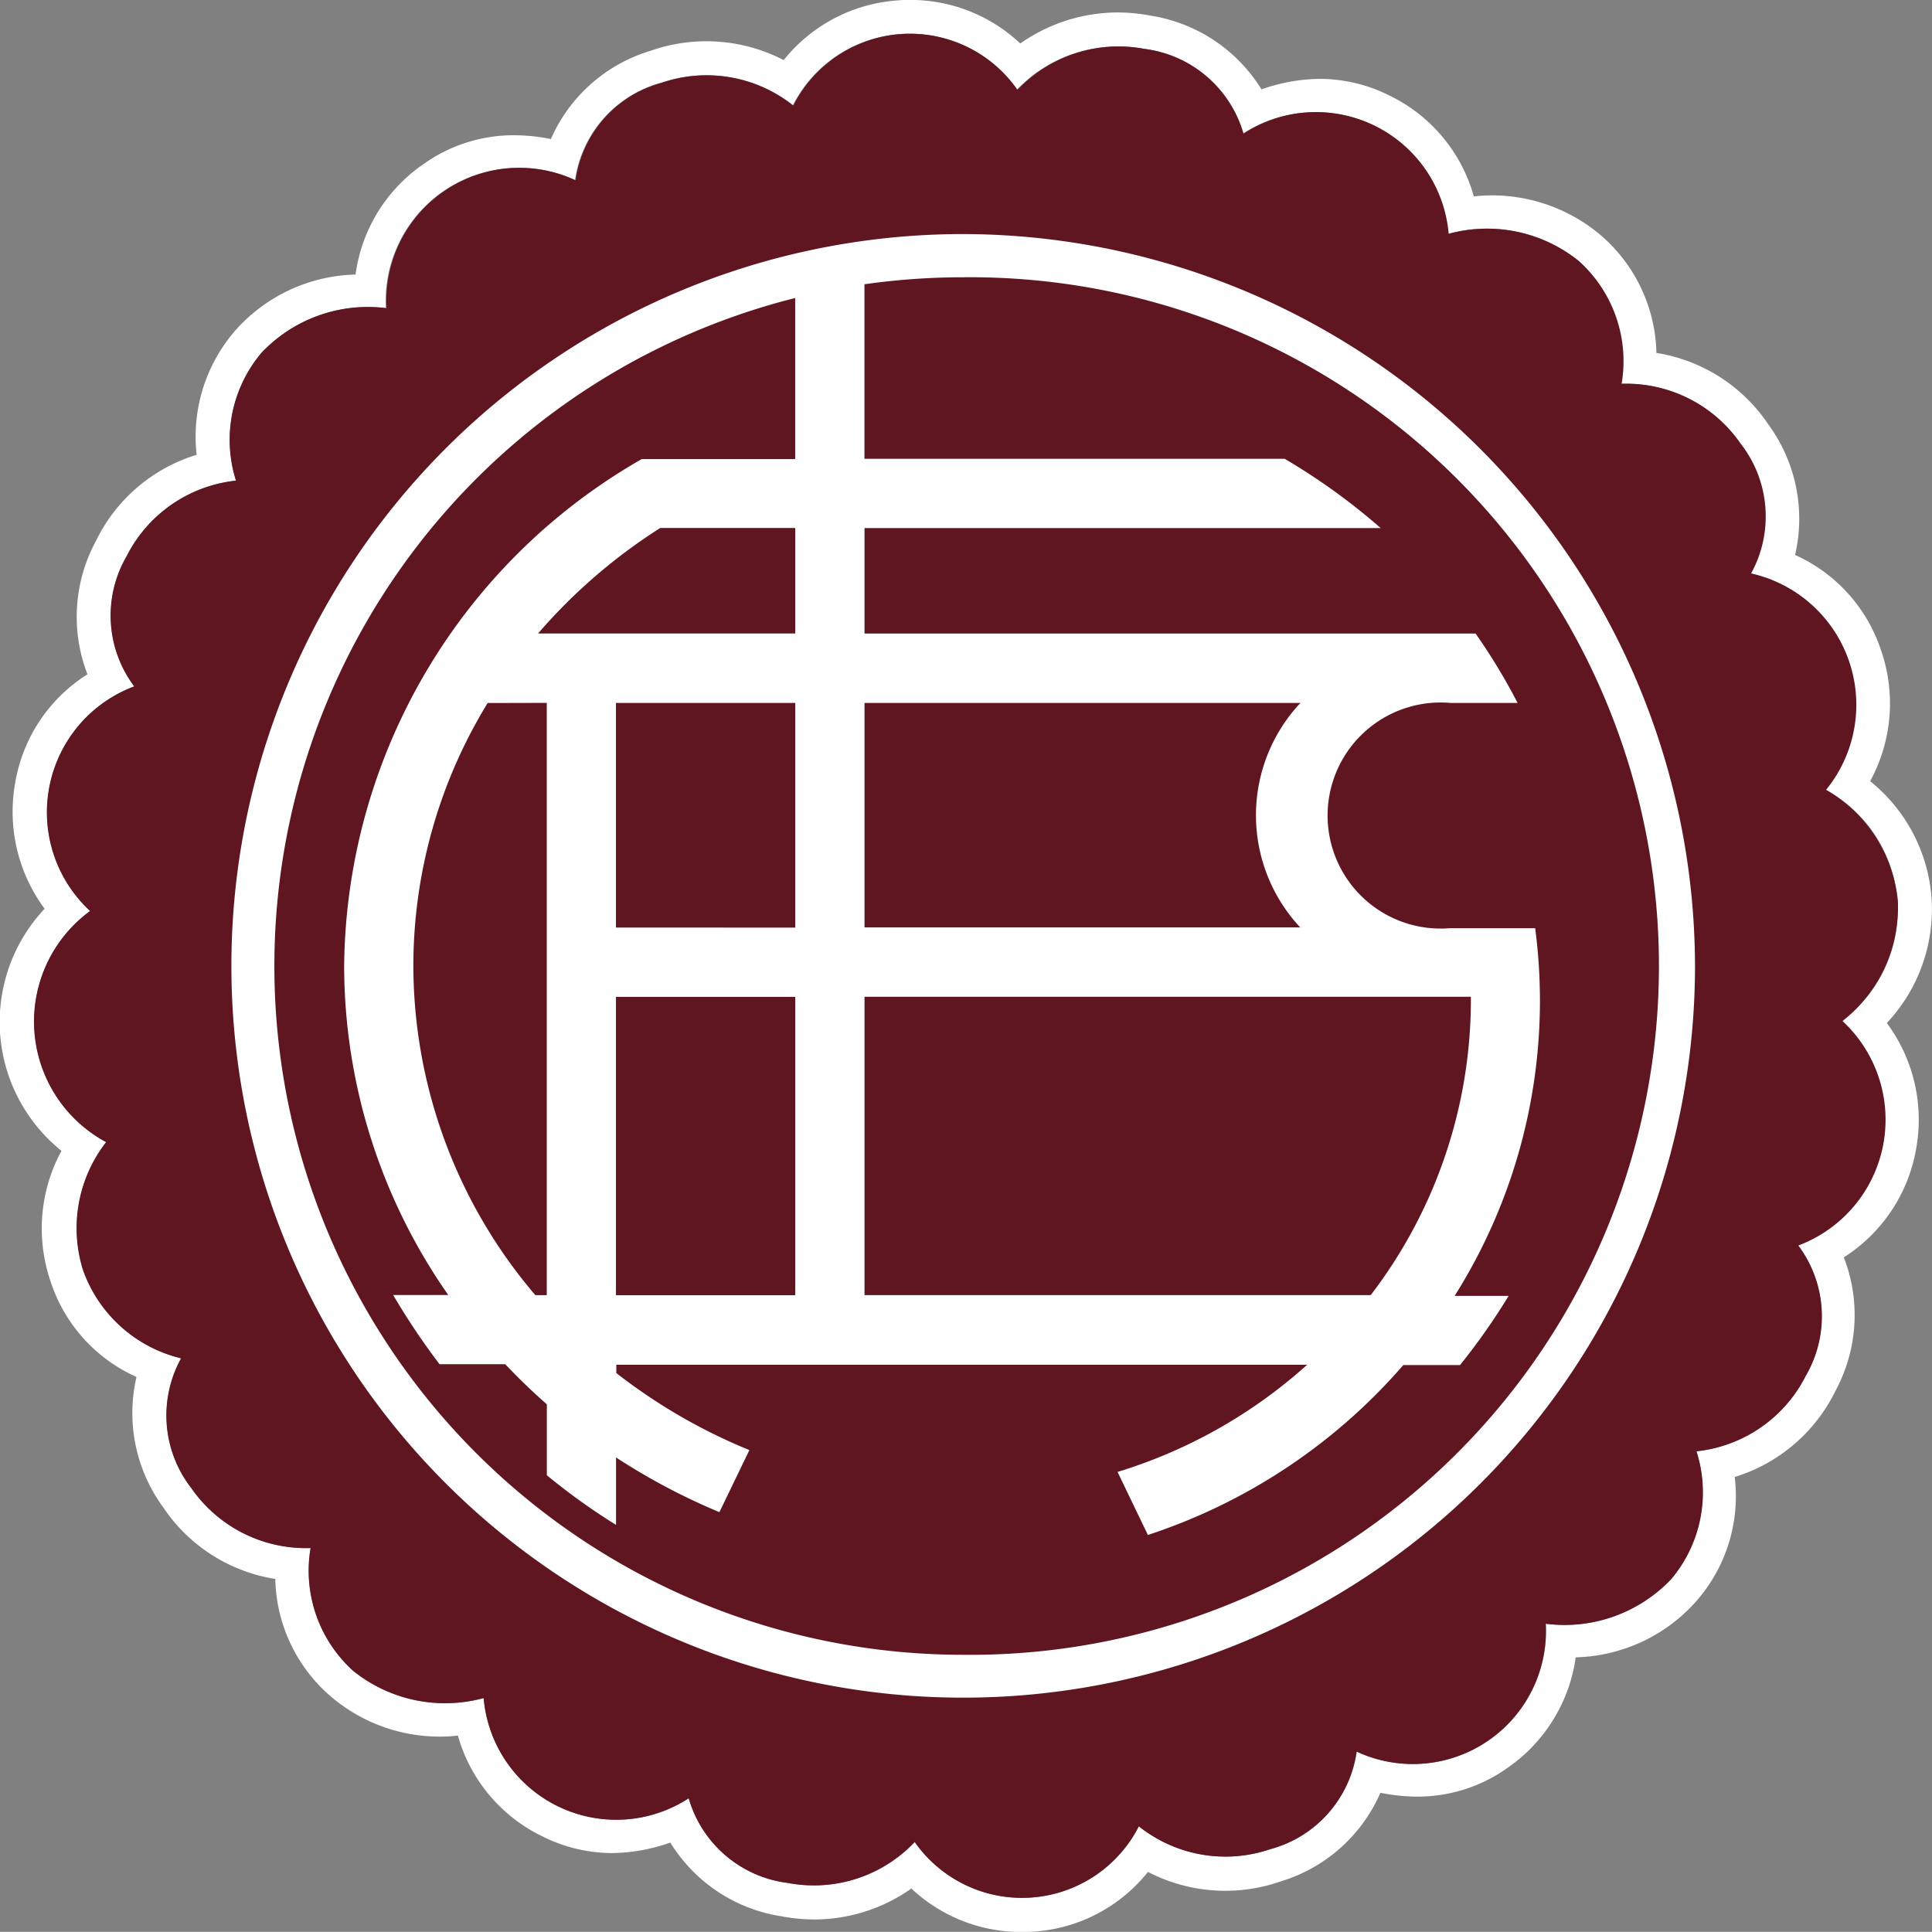
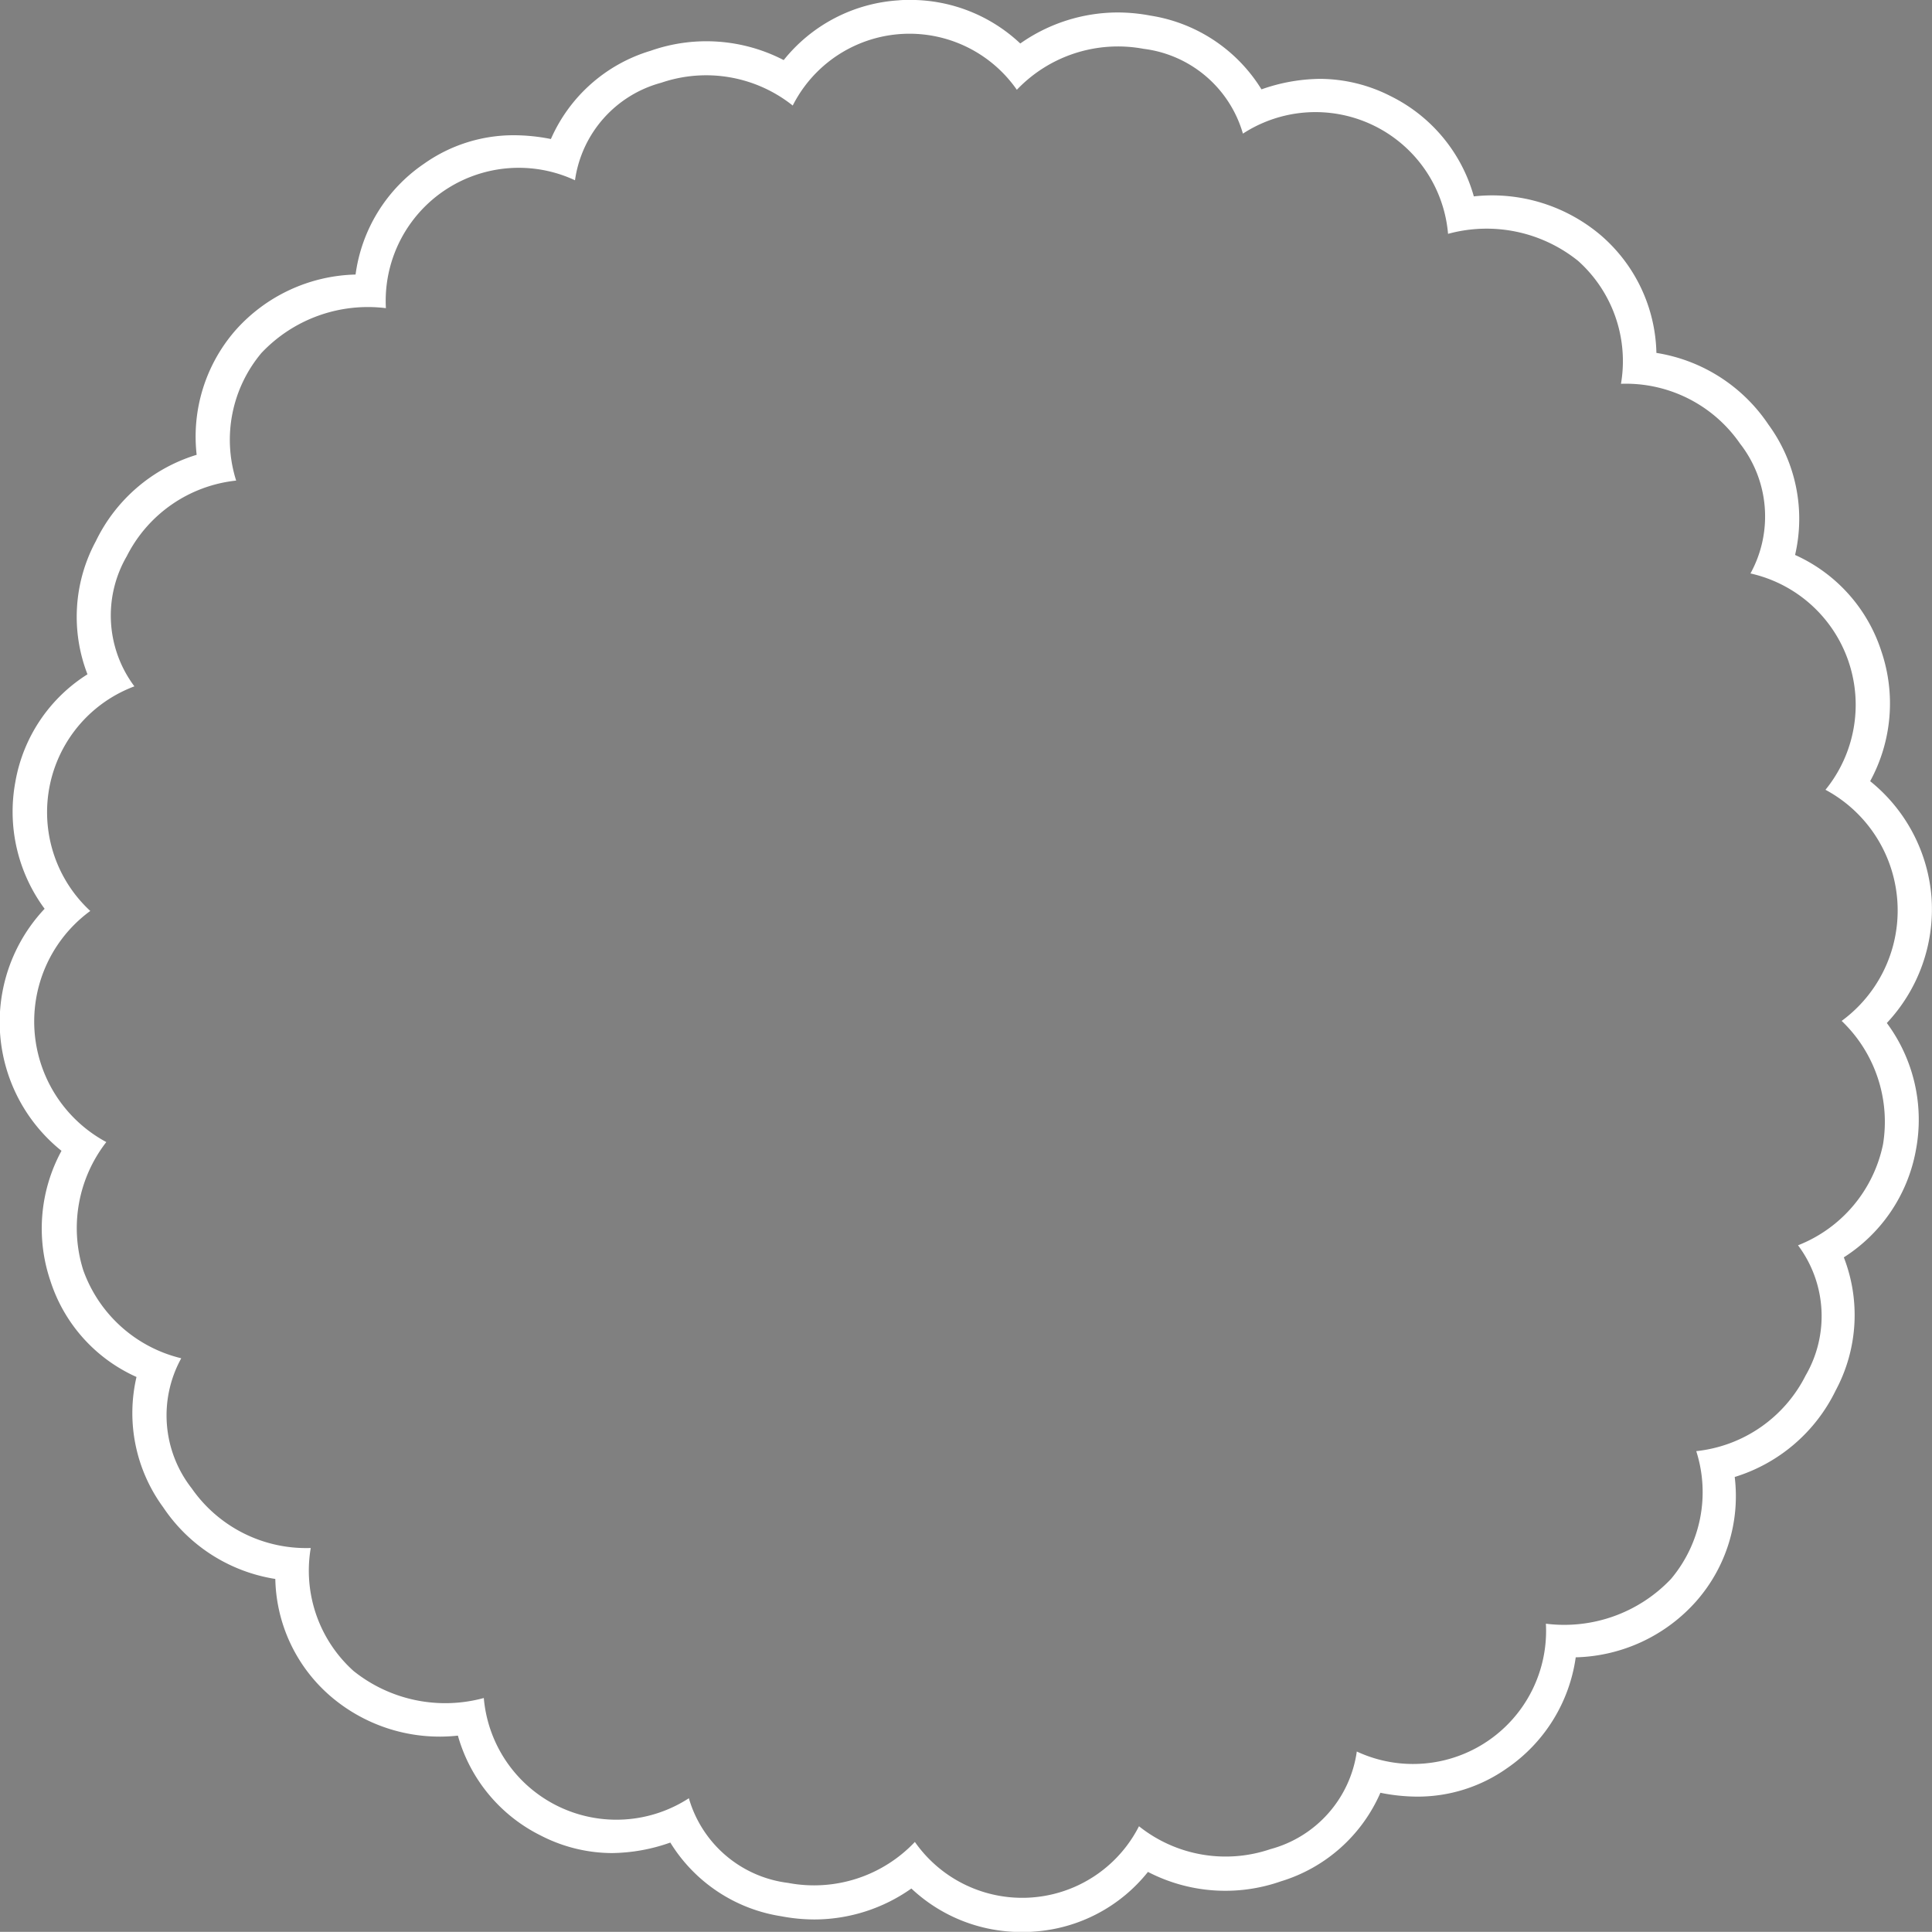
<svg xmlns="http://www.w3.org/2000/svg" id="Grupo_508" data-name="Grupo 508" width="27.586" height="27.584" viewBox="0 0 27.586 27.584">
  <rect x="0" y="0" width="27.586" height="27.584" fill="#808080" stroke="none" />
  <g id="Grupo_503" data-name="Grupo 503" transform="translate(0 0)">
    <g id="Grupo_502" data-name="Grupo 502" transform="translate(0 0)">
      <path id="Trazado_1359" data-name="Trazado 1359" d="M59.47,39.138a2.363,2.363,0,0,0-.877-1.674,2.319,2.319,0,0,0,.16-1.855,2.272,2.272,0,0,0-1.232-1.375,2.278,2.278,0,0,0-.38-1.861,2.372,2.372,0,0,0-1.6-1.024,2.28,2.28,0,0,0-.793-1.679,2.4,2.4,0,0,0-1.814-.556,2.281,2.281,0,0,0-1.191-1.433,2.234,2.234,0,0,0-1.006-.245,2.573,2.573,0,0,0-.835.15,2.274,2.274,0,0,0-1.585-1.053,2.527,2.527,0,0,0-.469-.045,2.425,2.425,0,0,0-1.39.443,2.286,2.286,0,0,0-1.57-.622c-.057,0-.114,0-.171.006a2.285,2.285,0,0,0-1.637.853,2.4,2.4,0,0,0-1.9-.133,2.263,2.263,0,0,0-1.424,1.26,2.729,2.729,0,0,0-.528-.054,2.212,2.212,0,0,0-1.282.406,2.278,2.278,0,0,0-.979,1.583,2.369,2.369,0,0,0-1.718.8,2.308,2.308,0,0,0-.551,1.774,2.363,2.363,0,0,0-1.44,1.234,2.272,2.272,0,0,0-.119,1.9,2.274,2.274,0,0,0-1.029,1.532,2.332,2.332,0,0,0,.417,1.816,2.358,2.358,0,0,0,.241,3.456,2.324,2.324,0,0,0-.159,1.855,2.259,2.259,0,0,0,1.23,1.374,2.274,2.274,0,0,0,.382,1.862,2.369,2.369,0,0,0,1.6,1.022,2.27,2.27,0,0,0,.794,1.679,2.392,2.392,0,0,0,1.813.558,2.282,2.282,0,0,0,1.19,1.43,2.233,2.233,0,0,0,1.01.247,2.57,2.57,0,0,0,.833-.15,2.268,2.268,0,0,0,1.583,1.052,2.551,2.551,0,0,0,.472.046,2.406,2.406,0,0,0,1.387-.442,2.288,2.288,0,0,0,1.568.621c.056,0,.114,0,.17-.005a2.276,2.276,0,0,0,1.64-.853,2.4,2.4,0,0,0,1.9.134A2.268,2.268,0,0,0,51.6,51.908a2.684,2.684,0,0,0,.53.055,2.21,2.21,0,0,0,1.28-.407,2.308,2.308,0,0,0,.979-1.582,2.377,2.377,0,0,0,1.72-.8,2.271,2.271,0,0,0,.55-1.775,2.38,2.38,0,0,0,1.442-1.236,2.276,2.276,0,0,0,.116-1.9,2.3,2.3,0,0,0,1.029-1.531,2.319,2.319,0,0,0-.415-1.815A2.375,2.375,0,0,0,59.47,39.138Zm-.693,3.509a1.976,1.976,0,0,1-1.214,1.444,1.686,1.686,0,0,1,.109,1.858,1.983,1.983,0,0,1-1.562,1.081,1.925,1.925,0,0,1-.36,1.824,2.1,2.1,0,0,1-1.787.64,1.9,1.9,0,0,1-2.7,1.825,1.687,1.687,0,0,1-1.234,1.394,1.984,1.984,0,0,1-1.876-.327,1.871,1.871,0,0,1-3.2.224,1.981,1.981,0,0,1-1.81.585,1.69,1.69,0,0,1-1.417-1.209,1.9,1.9,0,0,1-2.928-1.431,2.094,2.094,0,0,1-1.861-.387,1.926,1.926,0,0,1-.61-1.755,1.99,1.99,0,0,1-1.7-.852,1.69,1.69,0,0,1-.149-1.857,1.977,1.977,0,0,1-1.4-1.26,2,2,0,0,1,.33-1.827,1.955,1.955,0,0,1-.229-3.3,1.919,1.919,0,0,1,.63-3.207,1.686,1.686,0,0,1-.109-1.858,1.984,1.984,0,0,1,1.562-1.08,1.927,1.927,0,0,1,.361-1.822A2.089,2.089,0,0,1,37.4,30.71a1.9,1.9,0,0,1,2.7-1.826,1.685,1.685,0,0,1,1.233-1.393,1.984,1.984,0,0,1,1.876.326,1.868,1.868,0,0,1,3.2-.225,1.994,1.994,0,0,1,1.809-.585,1.693,1.693,0,0,1,1.419,1.211,1.9,1.9,0,0,1,2.929,1.431,2.084,2.084,0,0,1,1.858.387,1.921,1.921,0,0,1,.611,1.754,1.981,1.981,0,0,1,1.7.854,1.69,1.69,0,0,1,.149,1.854,1.922,1.922,0,0,1,1.071,3.089,1.955,1.955,0,0,1,.231,3.3A1.991,1.991,0,0,1,58.777,42.647Z" transform="translate(-31.89 -26.31)" fill="#fff" />
-       <path id="Trazado_1360" data-name="Trazado 1360" d="M61.235,41.416A2.063,2.063,0,0,0,60.21,39.83a1.922,1.922,0,0,0-1.071-3.089,1.69,1.69,0,0,0-.149-1.854,1.981,1.981,0,0,0-1.7-.854,1.921,1.921,0,0,0-.611-1.754,2.084,2.084,0,0,0-1.858-.387,1.9,1.9,0,0,0-2.929-1.431,1.693,1.693,0,0,0-1.419-1.211,1.994,1.994,0,0,0-1.809.585,1.868,1.868,0,0,0-3.2.225,1.984,1.984,0,0,0-1.876-.326,1.685,1.685,0,0,0-1.233,1.393,1.9,1.9,0,0,0-2.7,1.826,2.089,2.089,0,0,0-1.789.641,1.927,1.927,0,0,0-.361,1.822,1.984,1.984,0,0,0-1.562,1.08,1.686,1.686,0,0,0,.109,1.858,1.919,1.919,0,0,0-.63,3.207,1.955,1.955,0,0,0,.229,3.3,2,2,0,0,0-.33,1.827,1.977,1.977,0,0,0,1.4,1.26,1.69,1.69,0,0,0,.149,1.857,1.99,1.99,0,0,0,1.7.852,1.926,1.926,0,0,0,.61,1.755,2.094,2.094,0,0,0,1.861.387,1.9,1.9,0,0,0,2.928,1.431,1.69,1.69,0,0,0,1.417,1.209,1.981,1.981,0,0,0,1.81-.585,1.871,1.871,0,0,0,3.2-.224,1.984,1.984,0,0,0,1.876.327,1.687,1.687,0,0,0,1.234-1.394,1.9,1.9,0,0,0,2.7-1.825A2.1,2.1,0,0,0,58,51.1a1.925,1.925,0,0,0,.36-1.824,1.983,1.983,0,0,0,1.562-1.081,1.686,1.686,0,0,0-.109-1.858,1.919,1.919,0,0,0,.631-3.205A2.069,2.069,0,0,0,61.235,41.416Z" transform="translate(-34.136 -28.553)" fill="#601621" />
    </g>
-     <path id="Trazado_1361" data-name="Trazado 1361" d="M61.04,45.232A10.449,10.449,0,1,0,71.488,55.681,10.471,10.471,0,0,0,61.04,45.232Zm4.814,9.9H59.63V51.927h6.224a2.344,2.344,0,0,0,0,3.208Zm2.434.99v.044a6.936,6.936,0,0,1-1.43,4.216H59.63v-4.26ZM61.04,65.518a9.835,9.835,0,0,1-2.4-19.373v2.3H56.449A8.429,8.429,0,0,0,52.2,55.681a8.208,8.208,0,0,0,1.487,4.7H52.9a10.026,10.026,0,0,0,.662.988H54.5c.19.2.387.391.594.572v1.013a9.1,9.1,0,0,0,.988.709V62.7a9.085,9.085,0,0,0,1.476.781l.428-.886a8.012,8.012,0,0,1-1.9-1.1v-.118h9.864a7.185,7.185,0,0,1-2.707,1.53l.433.9a8.208,8.208,0,0,0,3.647-2.426h.81a9.265,9.265,0,0,0,.694-.988h-.771a7.9,7.9,0,0,0,1.218-4.216,8.027,8.027,0,0,0-.068-1.034H67.99A1.614,1.614,0,1,1,68,51.927h.955a8.556,8.556,0,0,0-.6-.991H59.63V49.43H67a9,9,0,0,0-1.371-.989h-6V45.949a9.968,9.968,0,0,1,1.41-.1,9.835,9.835,0,1,1,0,19.669ZM56.081,55.134V51.927h2.56v3.208Zm2.56.99v4.26h-2.56v-4.26Zm-3.672-5.189a7.887,7.887,0,0,1,1.744-1.506h1.928v1.506Zm.124.991v8.457H54.93a7.265,7.265,0,0,1-1.742-4.7,7.185,7.185,0,0,1,1.061-3.755Z" transform="translate(-47.286 -41.89)" fill="#fff" fill-rule="evenodd" />
  </g>
</svg>